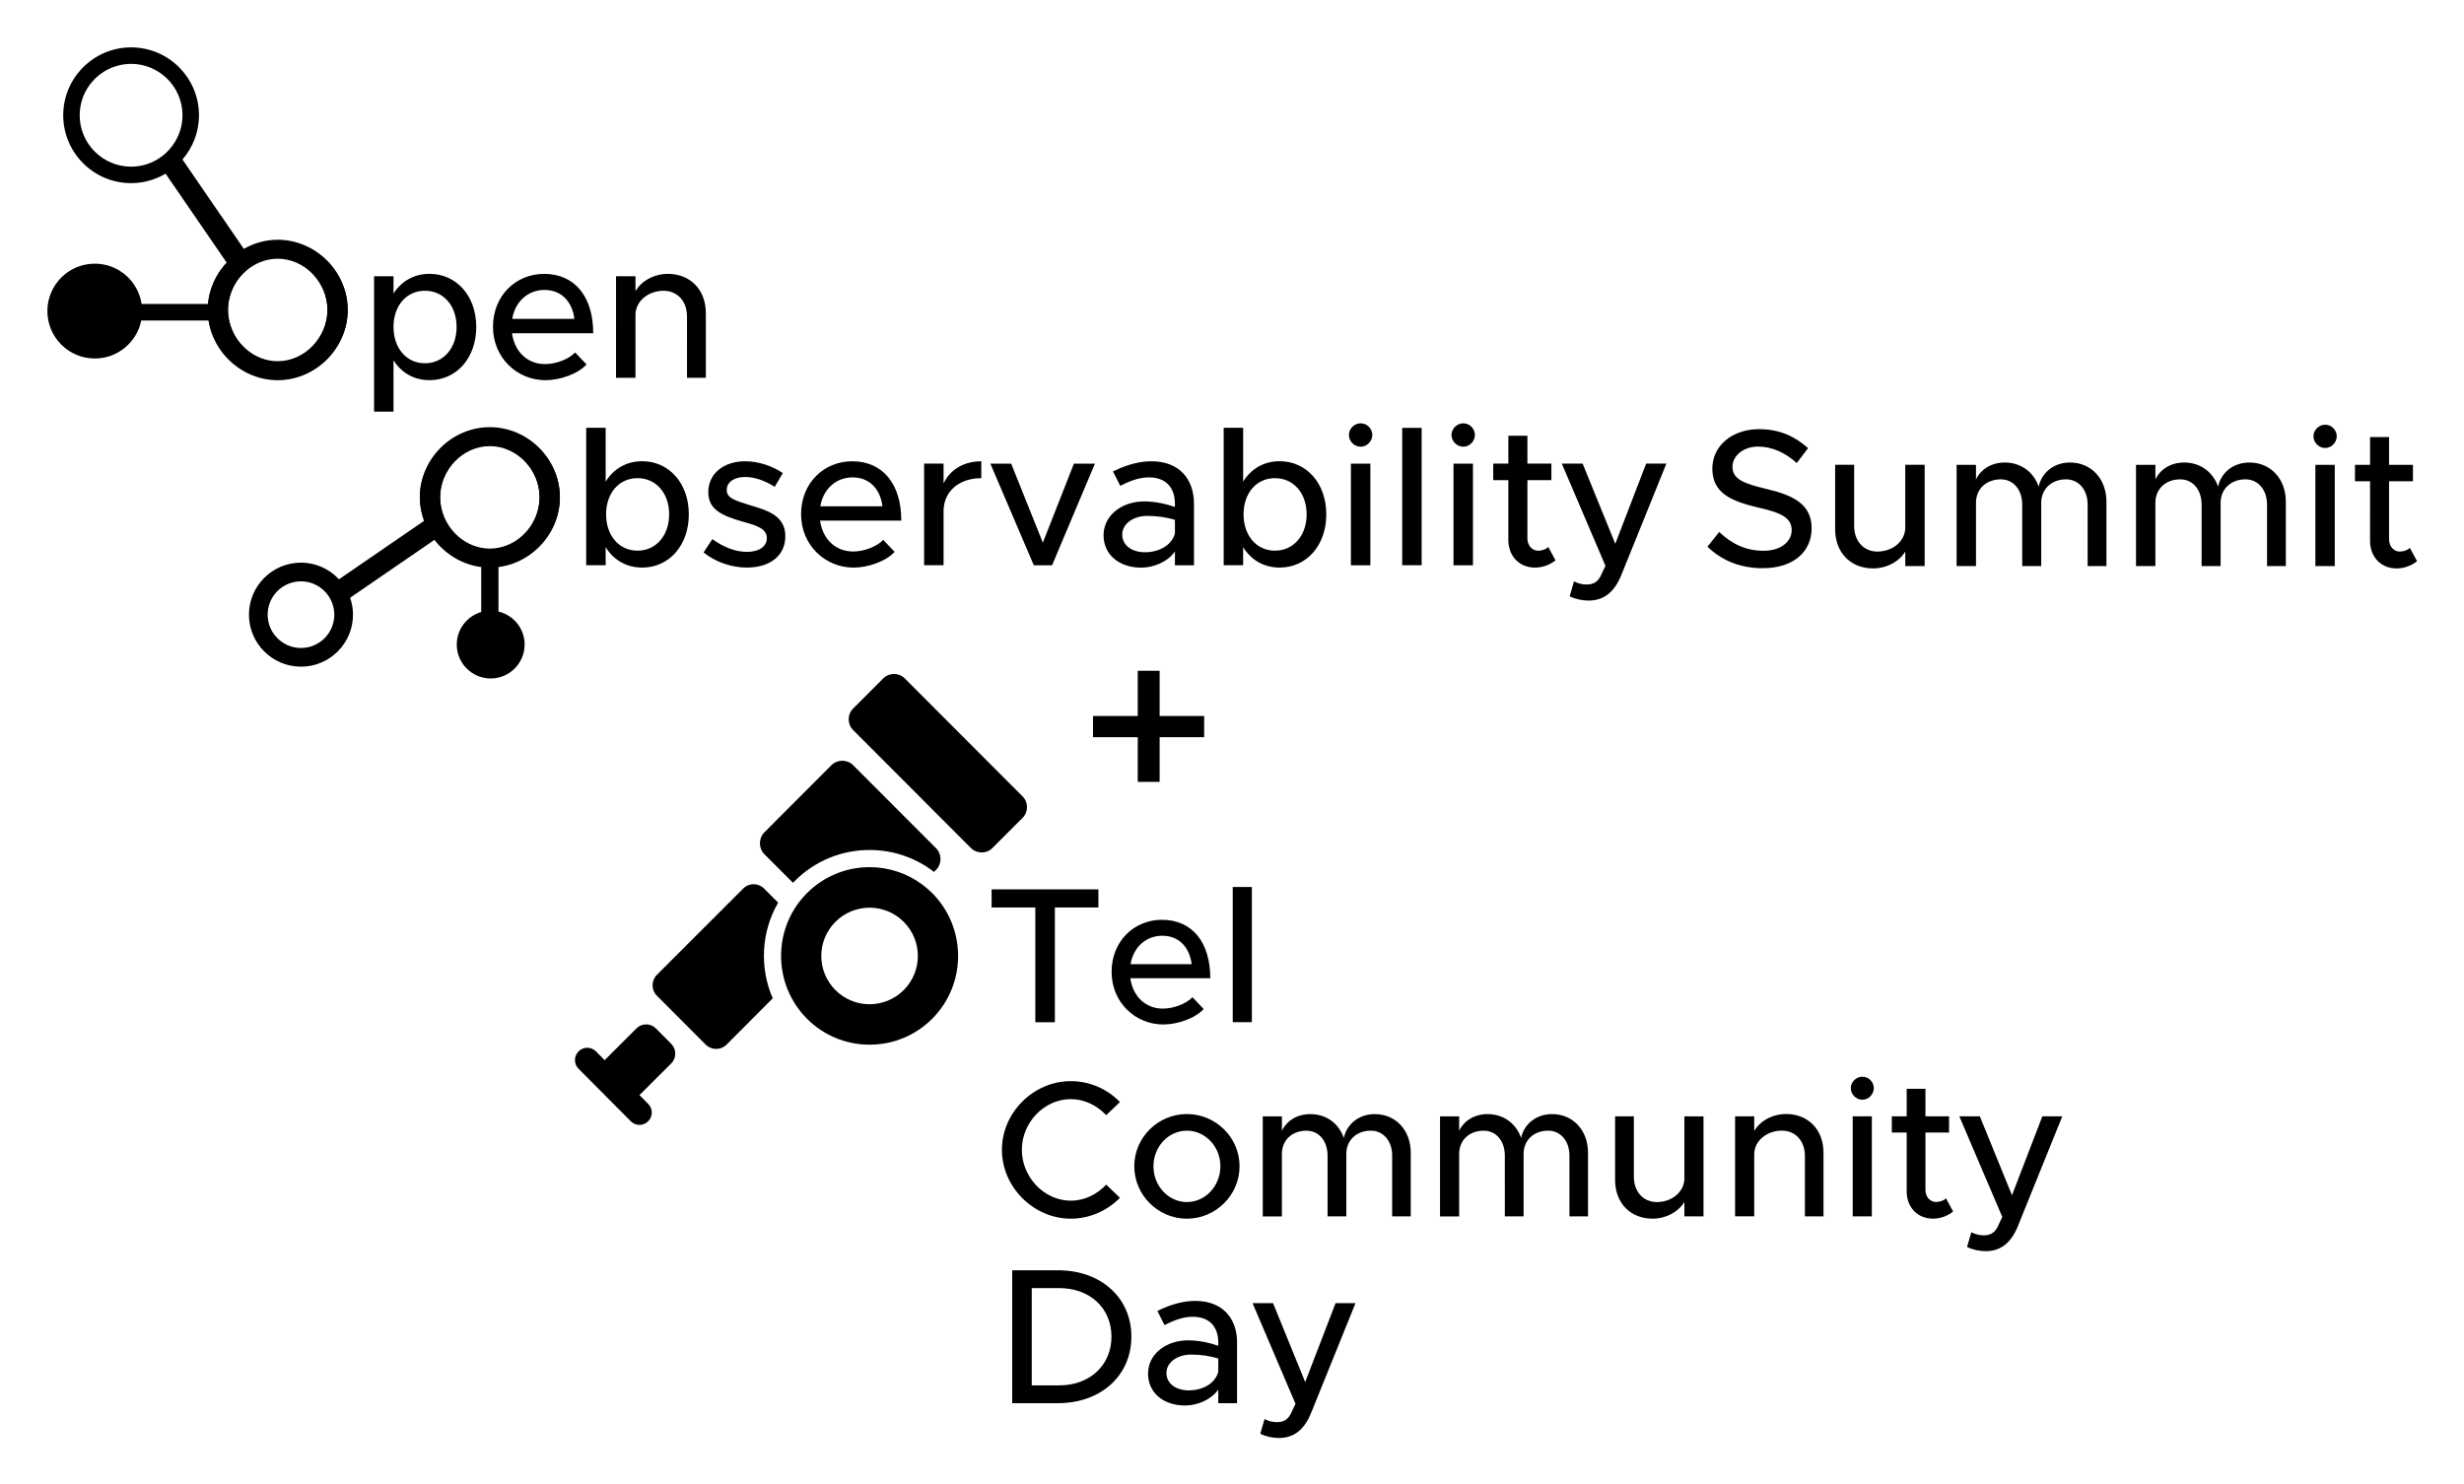
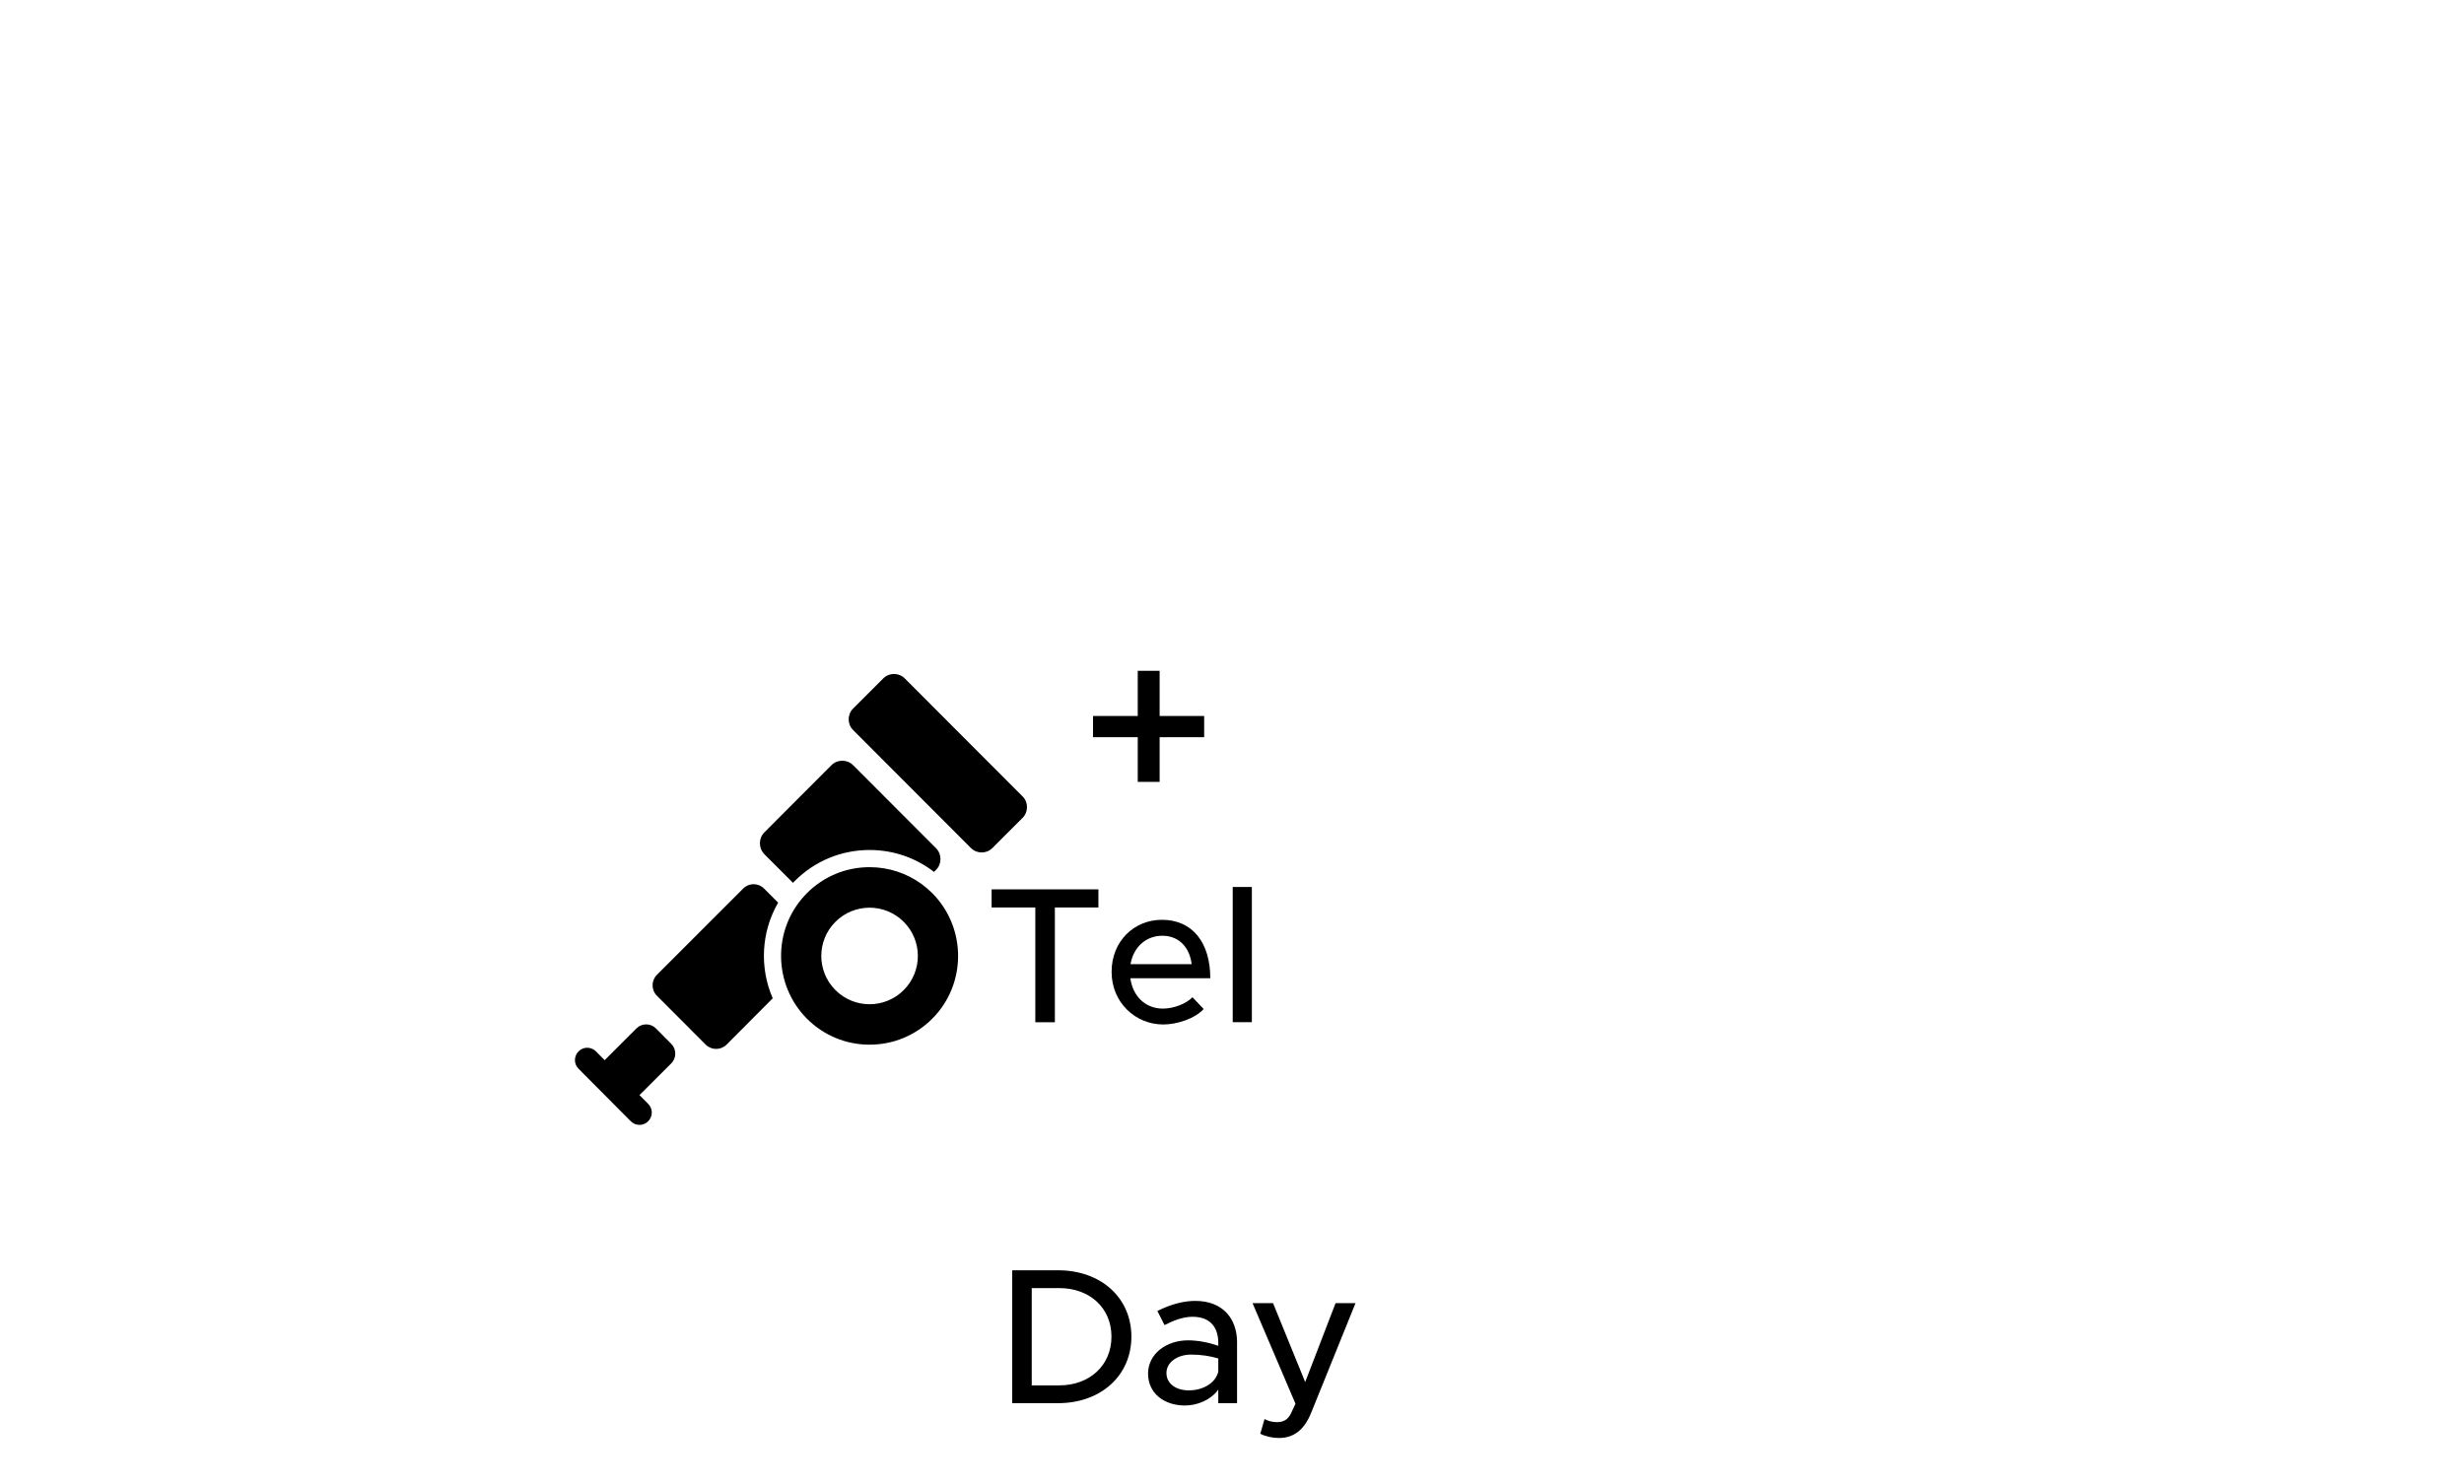
<svg xmlns="http://www.w3.org/2000/svg" role="img" viewBox="-13.79 -13.79 717.08 432.08">
  <title>oos_otelcomday_black.svg</title>
-   <path d="M46.66 76.51c0-11.04 9.38-20.31 20.37-20.31S87.4 65.47 87.4 76.51s-9.27 20.37-20.37 20.37-20.37-9.32-20.37-20.37zm34.84 0c0-8.12-6.64-14.99-14.47-14.99s-14.47 6.86-14.47 14.99 6.64 15.04 14.47 15.04S81.5 84.69 81.5 76.51zm43.31 4.86c0 9.1-5.78 15.5-13.61 15.5-4.52 0-8.18-2.17-10.47-5.78v14.93h-5.66V66.61h5.66v5.03c2.29-3.55 5.95-5.72 10.47-5.72 7.84 0 13.61 6.41 13.61 15.45zm-5.72 0c0-6.18-3.83-10.53-9.21-10.53s-9.15 4.35-9.15 10.53 3.78 10.58 9.15 10.58 9.21-4.4 9.21-10.58zm34.5 7.44l3.32 3.49c-2.57 2.8-7.78 4.58-11.96 4.58-8.18 0-15.27-6.46-15.27-15.56s6.69-15.39 14.87-15.39c9.04 0 14.3 6.75 14.3 17.28h-23.63c.69 5.21 4.35 8.98 9.61 8.98 3.2 0 6.92-1.43 8.75-3.38zm-18.31-9.79h18.08c-.57-4.75-3.55-8.41-8.7-8.41-4.75 0-8.52 3.32-9.38 8.41zm56.35-1.65v18.82h-5.49V78.34c0-4.46-2.8-7.49-6.81-7.49-4.52 0-8.18 3.09-8.18 6.98v18.36h-5.66V66.61h5.66v4.35c1.72-2.97 5.38-5.03 9.44-5.03 6.52 0 11.04 4.63 11.04 11.44z" />
-   <path d="M108.41 131.06c0-11.04 9.38-20.31 20.37-20.31s20.37 9.27 20.37 20.31-9.27 20.37-20.37 20.37-20.37-9.32-20.37-20.37zm34.83 0c0-8.12-6.64-14.99-14.47-14.99s-14.47 6.86-14.47 14.99 6.64 15.04 14.47 15.04 14.47-6.86 14.47-15.04zm43.43 4.86c0 9.1-5.78 15.5-13.56 15.5-4.63 0-8.35-2.23-10.64-5.95v5.26h-5.66v-39.99h5.66v15.67c2.29-3.72 6.01-5.95 10.64-5.95 7.78 0 13.56 6.41 13.56 15.45zm-5.72 0c0-6.18-3.83-10.53-9.21-10.53s-9.15 4.35-9.15 10.53 3.78 10.58 9.15 10.58 9.21-4.4 9.21-10.58zm10.01 11.1l2.57-3.89c3.26 2.4 6.81 3.72 10.07 3.72 3.55 0 5.78-1.6 5.78-4 0-2.8-3.09-3.72-6.86-4.75-6.75-1.89-10.18-3.83-10.18-8.64 0-5.43 4.52-8.98 10.75-8.98 3.83 0 7.78 1.32 10.93 3.43l-2.35 4c-2.92-1.83-5.89-2.86-8.58-2.86-2.97 0-5.38 1.32-5.38 3.78 0 2.29 2 2.97 7.04 4.52 4.86 1.43 10.01 3.03 10.01 8.92s-4.69 9.15-11.21 9.15c-4.35 0-9.04-1.54-12.58-4.4zm52.29-3.66l3.32 3.49c-2.57 2.8-7.78 4.58-11.96 4.58-8.18 0-15.27-6.46-15.27-15.56s6.69-15.39 14.87-15.39c9.04 0 14.3 6.75 14.3 17.28h-23.63c.69 5.21 4.35 8.98 9.61 8.98 3.2 0 6.92-1.43 8.75-3.38zm-18.31-9.78h18.08c-.57-4.75-3.55-8.41-8.7-8.41-4.75 0-8.52 3.32-9.38 8.41zm46.85-13.1v4.92c-6.52 0-10.98 3.89-10.98 9.61v15.73h-5.66v-29.58h5.66v5.78c1.83-3.95 5.83-6.46 10.98-6.46zm2.64.69h6.06l9.21 23 9.04-23h6.12l-12.47 29.58h-5.32l-12.64-29.58zm59.26 11.67v17.91h-5.55v-4c-2.17 3.03-6.18 4.69-9.84 4.69-6.24 0-10.93-3.66-10.93-9.44s5.32-9.84 11.84-9.84c2.92 0 6.06.63 8.92 1.6v-.92c0-3.72-1.72-7.67-7.61-7.67-2.92 0-5.72 1.14-8.29 2.46l-2.12-4.18c4.23-2.12 7.95-2.97 11.21-2.97 7.95 0 12.36 5.03 12.36 12.36zm-5.55 8.63v-3.95c-2.46-.74-5.15-1.14-8.07-1.14-3.95 0-7.26 2.23-7.26 5.43s2.86 5.15 6.64 5.15 7.72-1.83 8.7-5.49zm44.05-5.55c0 9.1-5.78 15.5-13.56 15.5-4.63 0-8.35-2.23-10.64-5.95v5.26h-5.66v-39.99h5.66v15.67c2.29-3.72 6.01-5.95 10.64-5.95 7.78 0 13.56 6.41 13.56 15.45zm-5.72 0c0-6.18-3.83-10.53-9.21-10.53s-9.15 4.35-9.15 10.53 3.78 10.58 9.15 10.58 9.21-4.4 9.21-10.58zm12.3-23.11c0-1.77 1.54-3.38 3.43-3.38s3.38 1.6 3.38 3.38-1.49 3.43-3.38 3.43-3.43-1.6-3.43-3.43zm.58 8.36h5.66v29.58h-5.66v-29.58zm14.93-10.42h5.66v39.99h-5.66v-39.99zm14.35 2.06c0-1.77 1.54-3.38 3.43-3.38s3.38 1.6 3.38 3.38-1.49 3.43-3.38 3.43-3.43-1.6-3.43-3.43zm.58 8.36h5.66v29.58h-5.66v-29.58zm29.69 28.14c-1.6 1.32-3.83 2.12-5.95 2.12-4.58 0-7.78-3.32-7.78-8.07v-17.39h-4.4v-4.81h4.4v-8.12h5.55v8.12h6.98v4.81h-6.98v16.99c0 2.06 1.43 3.55 3.09 3.55 1.26 0 2.4-.46 2.97-1.09l2.12 3.89zm4.12 10.47l1.26-4.35c1.14.63 2.46.92 3.6.92 1.83 0 3.09-.57 4.06-2.29l1.49-3.15-12.7-29.75h6.06l9.5 23.34 8.98-23.34h5.89l-13.04 32.26c-2.12 5.32-5.26 7.55-9.5 7.61-2 0-4.06-.46-5.61-1.26z" />
  <path d="M336.65 200.79h-12.96v13.02h-6.37v-13.02H304.3v-6.17h13.02v-13.16h6.37v13.16h12.96v6.17zm-155.09 94.96c1.56-1.56 1.56-4.13 0-5.69l-4.47-4.5c-1.56-1.56-4.09-1.56-5.66 0l-9.22 9.22-.03.03-2.53-2.56c-1.41-1.41-3.69-1.41-5.06 0-1.41 1.41-1.41 3.69 0 5.06l15.19 15.28c1.41 1.41 3.69 1.41 5.06 0 1.41-1.41 1.41-3.69 0-5.06l-2.53-2.56.03-.03 9.22-9.19z" />
  <path d="M287.52 250.37h-12.73v-5.29h31.08v5.29H293.2v33.39h-5.69v-33.39zm45.72 26.12l3.27 3.43c-2.53 2.76-7.66 4.5-11.77 4.5-8.05 0-15.03-6.36-15.03-15.32s6.59-15.15 14.64-15.15c8.9 0 14.08 6.64 14.08 17.01h-23.26c.68 5.12 4.28 8.84 9.46 8.84 3.15 0 6.81-1.41 8.62-3.32zm-18.02-9.62h17.79c-.56-4.67-3.49-8.28-8.56-8.28-4.67 0-8.39 3.27-9.23 8.28zm29.74-22.47h5.57v39.36h-5.57V244.4z" />
-   <path d="M277.79 320.9c0-10.87 9.23-19.99 20.05-19.99 5.52 0 10.64 2.31 14.3 6.08l-4 3.83c-2.65-2.82-6.31-4.67-10.3-4.67-7.71 0-14.25 6.76-14.25 14.75s6.53 14.81 14.25 14.81c4 0 7.66-1.86 10.3-4.67l4 3.83c-3.66 3.72-8.78 6.08-14.3 6.08-10.81 0-20.05-9.18-20.05-20.05zm38.52 4.79c0-8.39 6.93-15.2 15.32-15.2s15.32 6.81 15.32 15.2-6.93 15.26-15.32 15.26-15.32-6.87-15.32-15.26zm25.06 0c0-5.74-4.39-10.36-9.74-10.36s-9.74 4.62-9.74 10.36 4.39 10.42 9.74 10.42 9.74-4.67 9.74-10.42zm55.4-3.94v18.52h-5.41v-17.68c0-4.28-2.59-7.26-6.19-7.26-4.17 0-7.15 2.76-7.15 6.76v18.19h-5.46V322.6c0-4.28-2.53-7.26-6.14-7.26-4.22 0-7.15 2.76-7.15 6.76v18.19h-5.57v-29.11h5.57v4.17c1.46-2.98 4.5-4.84 8.28-4.84 4.62 0 8.28 2.7 9.74 6.93.9-4.11 4.45-6.93 9.01-6.93 6.08 0 10.47 4.67 10.47 11.26zm51.59 0v18.52h-5.41v-17.68c0-4.28-2.59-7.26-6.19-7.26-4.17 0-7.15 2.76-7.15 6.76v18.19h-5.46V322.6c0-4.28-2.53-7.26-6.14-7.26-4.22 0-7.15 2.76-7.15 6.76v18.19h-5.57v-29.11h5.57v4.17c1.46-2.98 4.5-4.84 8.28-4.84 4.62 0 8.28 2.7 9.74 6.93.9-4.11 4.45-6.93 9.01-6.93 6.08 0 10.47 4.67 10.47 11.26zm33.61-10.59v29.11h-5.57v-4.17c-1.75 2.87-5.29 4.84-9.29 4.84-6.42 0-10.87-4.56-10.87-11.26v-18.52h5.46v17.57c0 4.39 2.76 7.38 6.7 7.38 4.45 0 8-3.04 8-6.87v-18.07h5.57zm34.92 10.59v18.52h-5.41V322.7c0-4.39-2.76-7.38-6.7-7.38-4.45 0-8.05 3.04-8.05 6.87v18.07h-5.57v-29.11h5.57v4.28c1.69-2.93 5.29-4.95 9.29-4.95 6.42 0 10.87 4.56 10.87 11.26zm7.94-18.81c0-1.75 1.52-3.32 3.38-3.32s3.32 1.58 3.32 3.32-1.46 3.38-3.32 3.38-3.38-1.58-3.38-3.38zm.56 8.22h5.57v29.11h-5.57v-29.11zm29.23 27.7c-1.58 1.3-3.77 2.08-5.86 2.08-4.5 0-7.66-3.27-7.66-7.94v-17.12h-4.33v-4.73h4.33v-8h5.46v8h6.87v4.73h-6.87v16.72c0 2.03 1.41 3.49 3.04 3.49 1.24 0 2.37-.45 2.93-1.07l2.08 3.83zm4.05 10.31l1.24-4.28c1.13.62 2.42.9 3.55.9 1.8 0 3.04-.56 4-2.25l1.46-3.1-12.5-29.28h5.97l9.35 22.97 8.84-22.97h5.8l-12.84 31.76c-2.08 5.24-5.18 7.43-9.35 7.49-1.97 0-4-.45-5.52-1.24z" />
  <path d="M280.79 355.97h13.34c12.5 0 21.34 8 21.34 19.31s-8.84 19.37-21.34 19.37h-13.34v-38.68zm13.68 33.5c8.9 0 15.2-5.86 15.2-14.19s-6.31-14.13-15.2-14.13h-8v28.32h8zm51.75-12.44v17.62h-5.46v-3.94c-2.14 2.98-6.08 4.62-9.69 4.62-6.14 0-10.75-3.6-10.75-9.29s5.24-9.68 11.66-9.68c2.87 0 5.97.62 8.78 1.58v-.9c0-3.66-1.69-7.54-7.49-7.54-2.87 0-5.63 1.13-8.16 2.42l-2.08-4.11c4.17-2.08 7.83-2.93 11.04-2.93 7.83 0 12.16 4.95 12.16 12.16zm-5.46 8.5v-3.89c-2.42-.73-5.07-1.13-7.94-1.13-3.89 0-7.15 2.2-7.15 5.35s2.82 5.07 6.53 5.07 7.6-1.8 8.56-5.41zm12.22 18.02l1.24-4.28c1.13.62 2.42.9 3.55.9 1.8 0 3.04-.56 4-2.25l1.46-3.1-12.5-29.28h5.97l9.35 22.97 8.84-22.97h5.8l-12.84 31.76c-2.08 5.24-5.18 7.43-9.35 7.49-1.97 0-4-.45-5.52-1.24z" />
  <path d="M283.8 218.03l-34.29-34.35c-1.72-1.72-4.53-1.72-6.25 0l-8.78 8.78c-1.72 1.72-1.72 4.56 0 6.25l34.29 34.35c1.72 1.72 4.56 1.72 6.25 0l8.78-8.78c1.72-1.72 1.72-4.56 0-6.25zm-71.13 30.93l-4.11-4.11c-1.69-1.69-4.38-1.69-6.06 0l-25.13 25.13c-1.66 1.69-1.66 4.41 0 6.06l14.22 14.25c1.69 1.66 4.38 1.66 6.06 0l13.44-13.49c-3.88-8.94-3.36-19.34 1.58-27.85zm26.61-15.33c6.87 0 13.4 2.25 18.75 6.38l.57-.57c1.75-1.72 1.75-4.59 0-6.35l-24.1-24.13c-1.72-1.75-4.56-1.75-6.31-.03l-19.54 19.57c-1.72 1.72-1.72 4.59 0 6.35l8.34 8.34c.17-.18.34-.37.52-.54 5.81-5.81 13.54-9.02 21.76-9.02z" />
  <path d="M257.5 246.18c-.95-.95-1.97-1.82-3.03-2.6-4.38-3.21-9.65-4.95-15.19-4.95-6.88 0-13.35 2.68-18.22 7.55-.18.18-.35.36-.52.54-9.53 10.09-9.36 26.1.52 36.03 4.86 4.86 11.34 7.55 18.22 7.55s13.35-2.68 18.22-7.55c10.05-10.05 10.05-26.46 0-36.58zm-8.29 28.23c-5.49 5.49-14.38 5.49-19.87 0s-5.49-14.38 0-19.87 14.38-5.49 19.87 0 5.49 14.38 0 19.87z" />
-   <path d="M138.89 173.83c0-4.67-3.25-8.58-7.61-9.6v-13.18c9.95-1.28 17.86-9.99 17.86-20.19 0-11.04-9.27-20.31-20.37-20.31s-20.37 9.27-20.37 20.31c0 2.42.47 4.74 1.29 6.92l-24.83 17.05c-2.77-2.97-6.7-4.84-11.06-4.84-8.35 0-15.14 6.79-15.14 15.14s6.79 15.14 15.14 15.14 15.14-6.79 15.14-15.14c0-1.72-.3-3.38-.84-4.92l24.68-16.95c3.27 4.17 8.09 7.08 13.47 7.79v13.31c-4.1 1.2-7.11 4.98-7.11 9.47 0 5.45 4.42 9.87 9.87 9.87s9.87-4.42 9.87-9.87zm-55.39-8.7c0 5.35-4.35 9.7-9.7 9.7s-9.7-4.35-9.7-9.7 4.35-9.7 9.7-9.7c2.51 0 4.79.96 6.51 2.53 1.56 1.42 2.66 3.34 3.04 5.51.09.54.15 1.09.15 1.66zm59.74-34.27c0 7.29-5.27 13.52-11.96 14.79-.82.16-1.66.25-2.51.25s-1.7-.1-2.52-.25c-6.69-1.28-11.96-7.51-11.96-14.79 0-8.12 6.64-14.99 14.47-14.99s14.47 6.86 14.47 14.99zM87.39 76.31C87.39 65.27 78.12 56 67.02 56c-3.54 0-6.91.97-9.85 2.65L39.31 32.64c2.99-3.46 4.81-7.96 4.81-12.88C44.12 8.86 35.26 0 24.37 0S4.61 8.86 4.61 19.76s8.86 19.76 19.76 19.76c3.66 0 7.08-1.02 10.03-2.76l17.77 25.88c-3.03 3.25-5.03 7.45-5.42 12.05H27.42c-1-6.64-6.71-11.73-13.62-11.73-7.62 0-13.8 6.18-13.8 13.8s6.18 13.8 13.8 13.8c6.68 0 12.25-4.75 13.52-11.06h19.63c1.59 9.59 10.17 17.19 20.08 17.19 11.1 0 20.37-9.32 20.37-20.37zM9.41 19.76c0-4.62 2.11-8.76 5.41-11.51 1.65-1.37 3.6-2.38 5.72-2.94 1.22-.32 2.5-.51 3.82-.51 8.25 0 14.96 6.71 14.96 14.96 0 3.27-1.07 6.28-2.85 8.75-1.27 1.75-2.9 3.22-4.8 4.29-2.16 1.22-4.65 1.92-7.31 1.92-8.25 0-14.96-6.71-14.96-14.96zm43.14 56.55c0-.55.04-1.09.1-1.63.82-7.39 7.07-13.36 14.38-13.36 7.84 0 14.47 6.86 14.47 14.99s-6.64 15.04-14.47 15.04c-6.8 0-12.68-5.17-14.13-11.87-.22-1.03-.35-2.09-.35-3.17z" />
  <g>
-     <path d="M483.12 145.34l3.42-4.28c3.48 3.31 7.58 5.47 12.88 5.47s8.21-2.85 8.21-5.99c0-3.71-3.25-5.13-9.81-6.61-7.98-1.88-13.28-4.28-13.28-11.34 0-6.56 5.7-11.46 13.62-11.46 5.99 0 10.49 2.17 14.25 5.53l-3.31 4.33c-3.31-3.02-7.24-4.79-11.23-4.79-4.39 0-7.47 2.74-7.47 5.87 0 3.65 3.36 4.9 9.81 6.44 7.81 1.82 13.23 4.45 13.23 11.46 0 6.61-5.02 11.63-14.25 11.63-6.56 0-11.97-2.28-16.08-6.27zm63.21-23.83v29.47h-5.64v-4.22c-1.77 2.91-5.36 4.9-9.41 4.9-6.5 0-11-4.62-11-11.4V121.5h5.53v17.79c0 4.45 2.79 7.47 6.78 7.47 4.5 0 8.09-3.08 8.09-6.96v-18.3h5.64zm52.9 10.72v18.76h-5.47v-17.9c0-4.33-2.62-7.35-6.27-7.35-4.22 0-7.24 2.79-7.24 6.84v18.41h-5.53v-17.9c0-4.33-2.57-7.35-6.21-7.35-4.28 0-7.24 2.79-7.24 6.84v18.41h-5.64v-29.47h5.64v4.22c1.48-3.02 4.56-4.9 8.38-4.9 4.67 0 8.38 2.74 9.86 7.01.91-4.16 4.5-7.01 9.12-7.01 6.16 0 10.6 4.73 10.6 11.4zm52.21 0v18.76h-5.47v-17.9c0-4.33-2.62-7.35-6.27-7.35-4.22 0-7.24 2.79-7.24 6.84v18.41h-5.53v-17.9c0-4.33-2.57-7.35-6.21-7.35-4.28 0-7.24 2.79-7.24 6.84v18.41h-5.64v-29.47h5.64v4.22c1.48-3.02 4.56-4.9 8.38-4.9 4.67 0 8.38 2.74 9.86 7.01.91-4.16 4.5-7.01 9.12-7.01 6.16 0 10.6 4.73 10.6 11.4zm8.04-19.04c0-1.77 1.54-3.36 3.42-3.36s3.36 1.6 3.36 3.36-1.48 3.42-3.36 3.42-3.42-1.6-3.42-3.42zm.56 8.32h5.64v29.47h-5.64v-29.47zm29.59 28.05c-1.6 1.31-3.82 2.11-5.93 2.11-4.56 0-7.75-3.31-7.75-8.04V126.3h-4.39v-4.79h4.39v-8.09h5.53v8.09h6.95v4.79h-6.95v16.93c0 2.05 1.42 3.53 3.08 3.53 1.25 0 2.39-.46 2.96-1.08l2.11 3.88z" />
-   </g>
+     </g>
</svg>